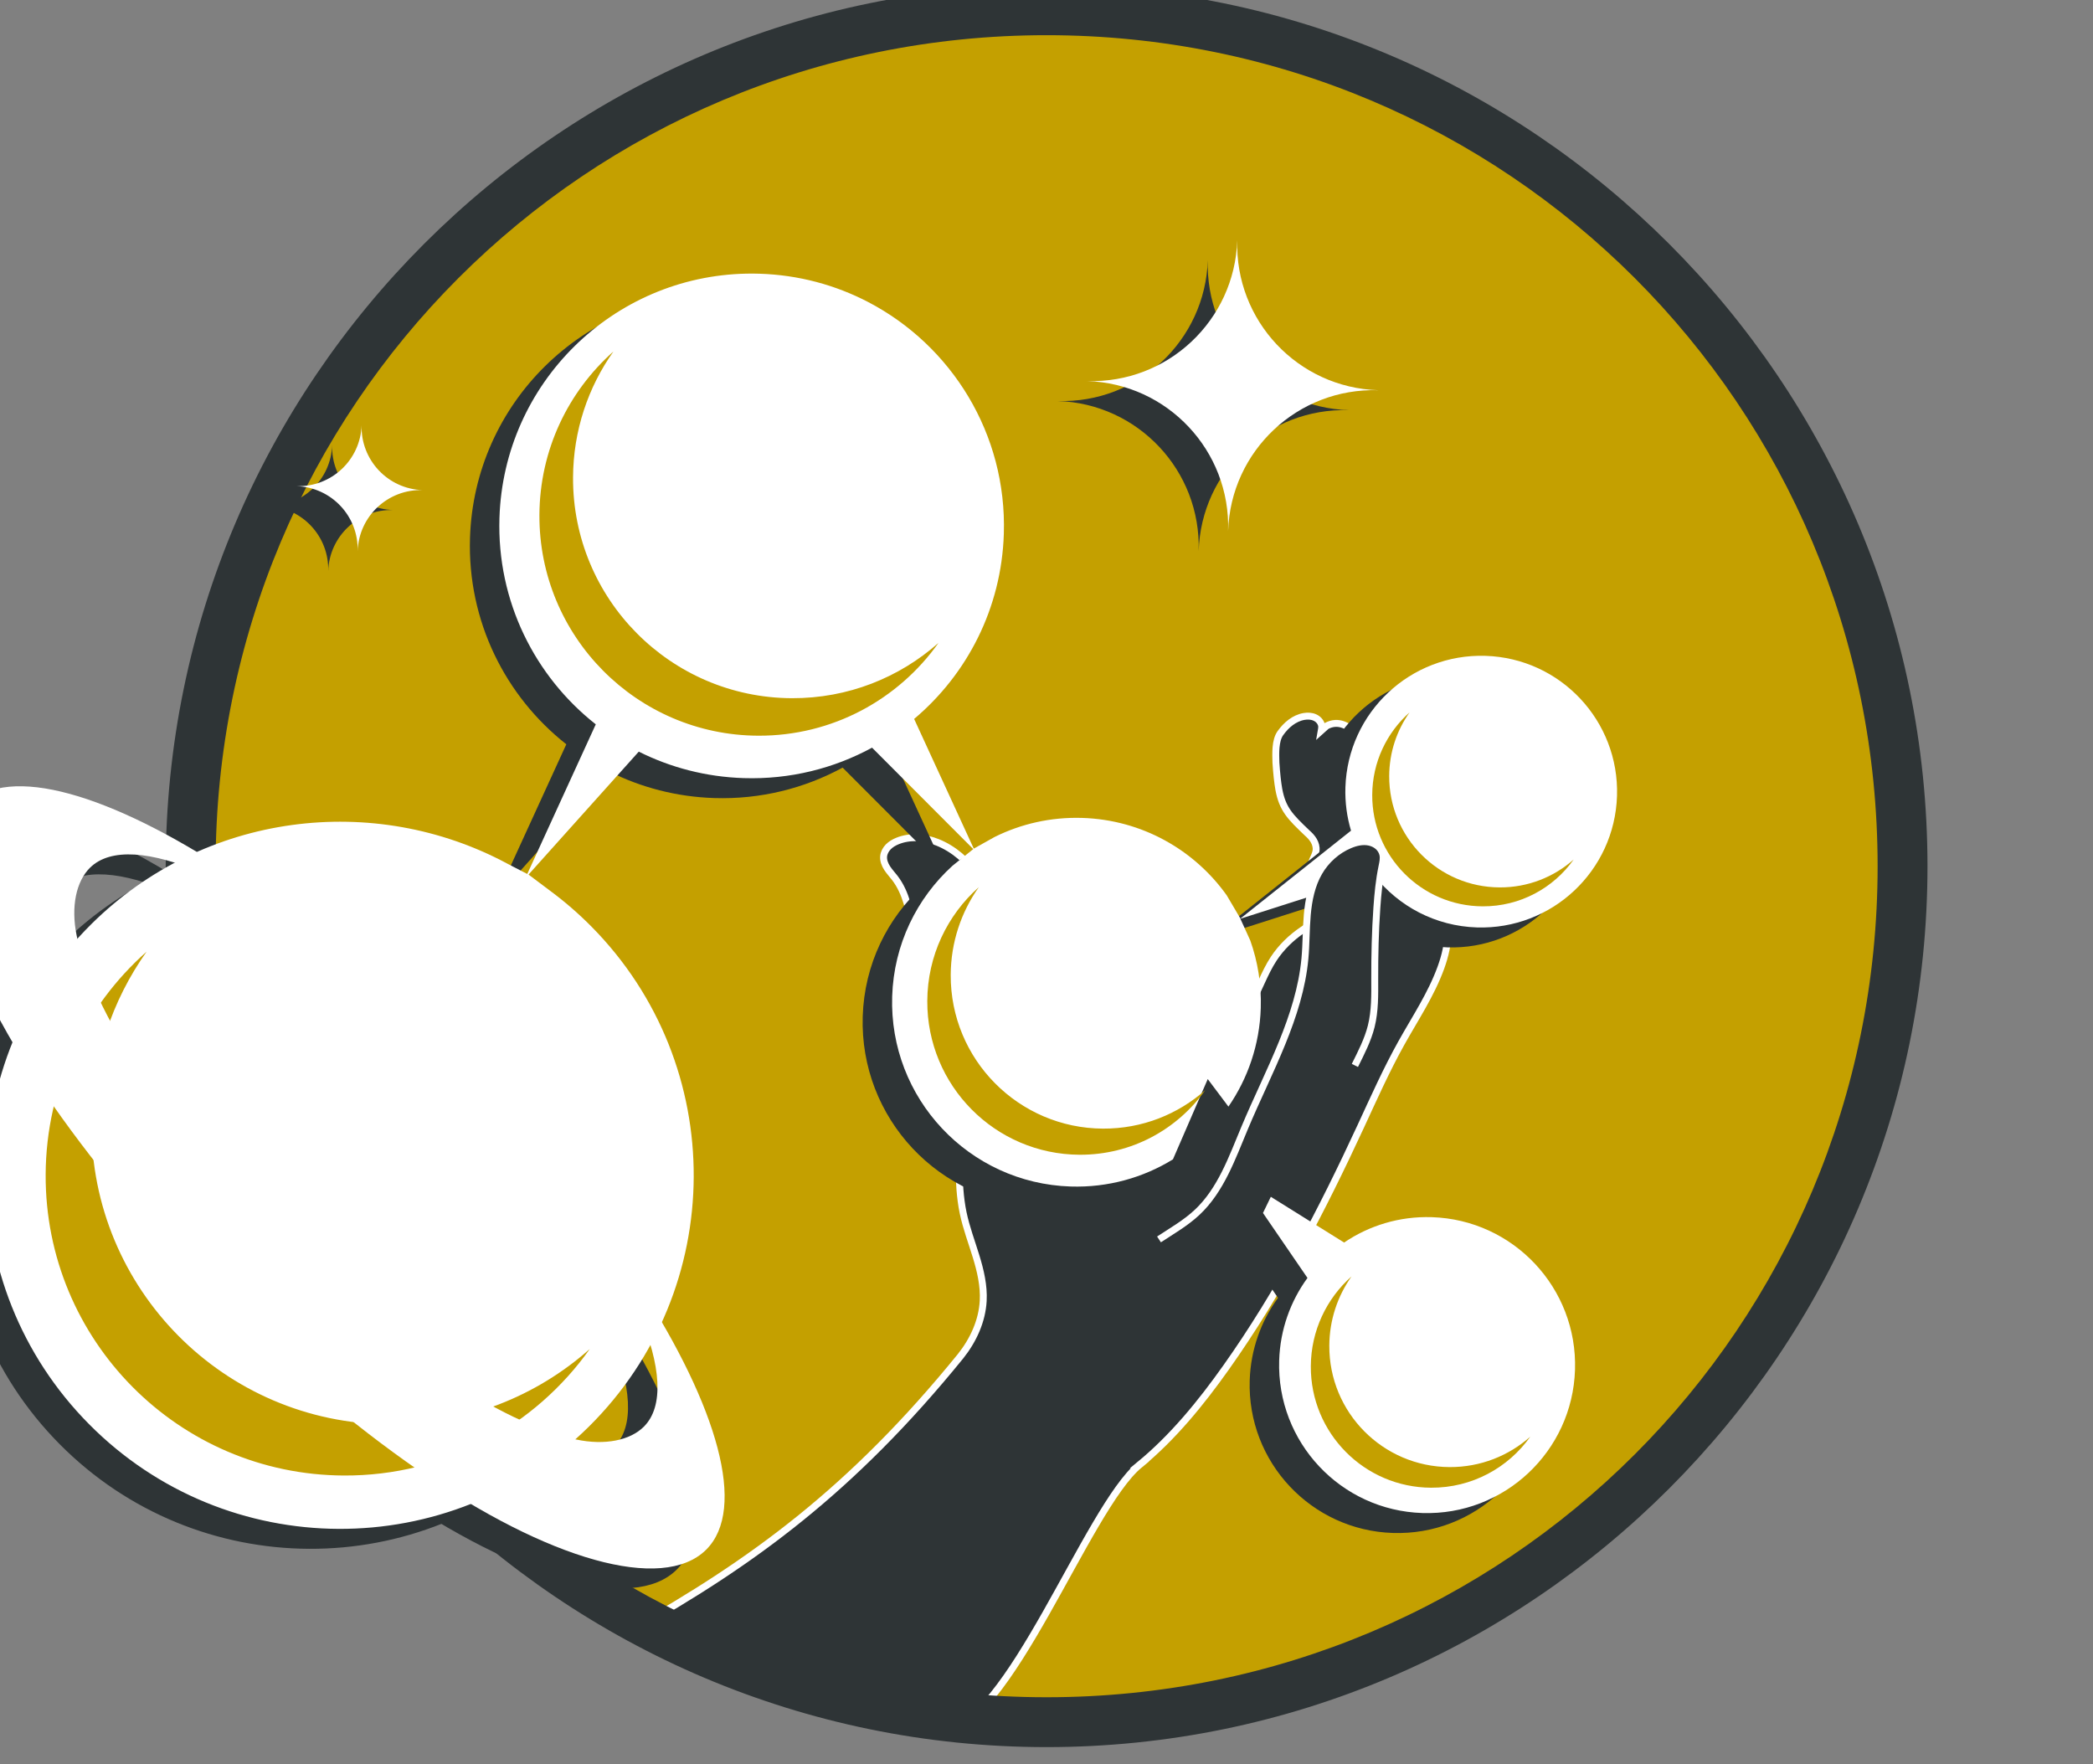
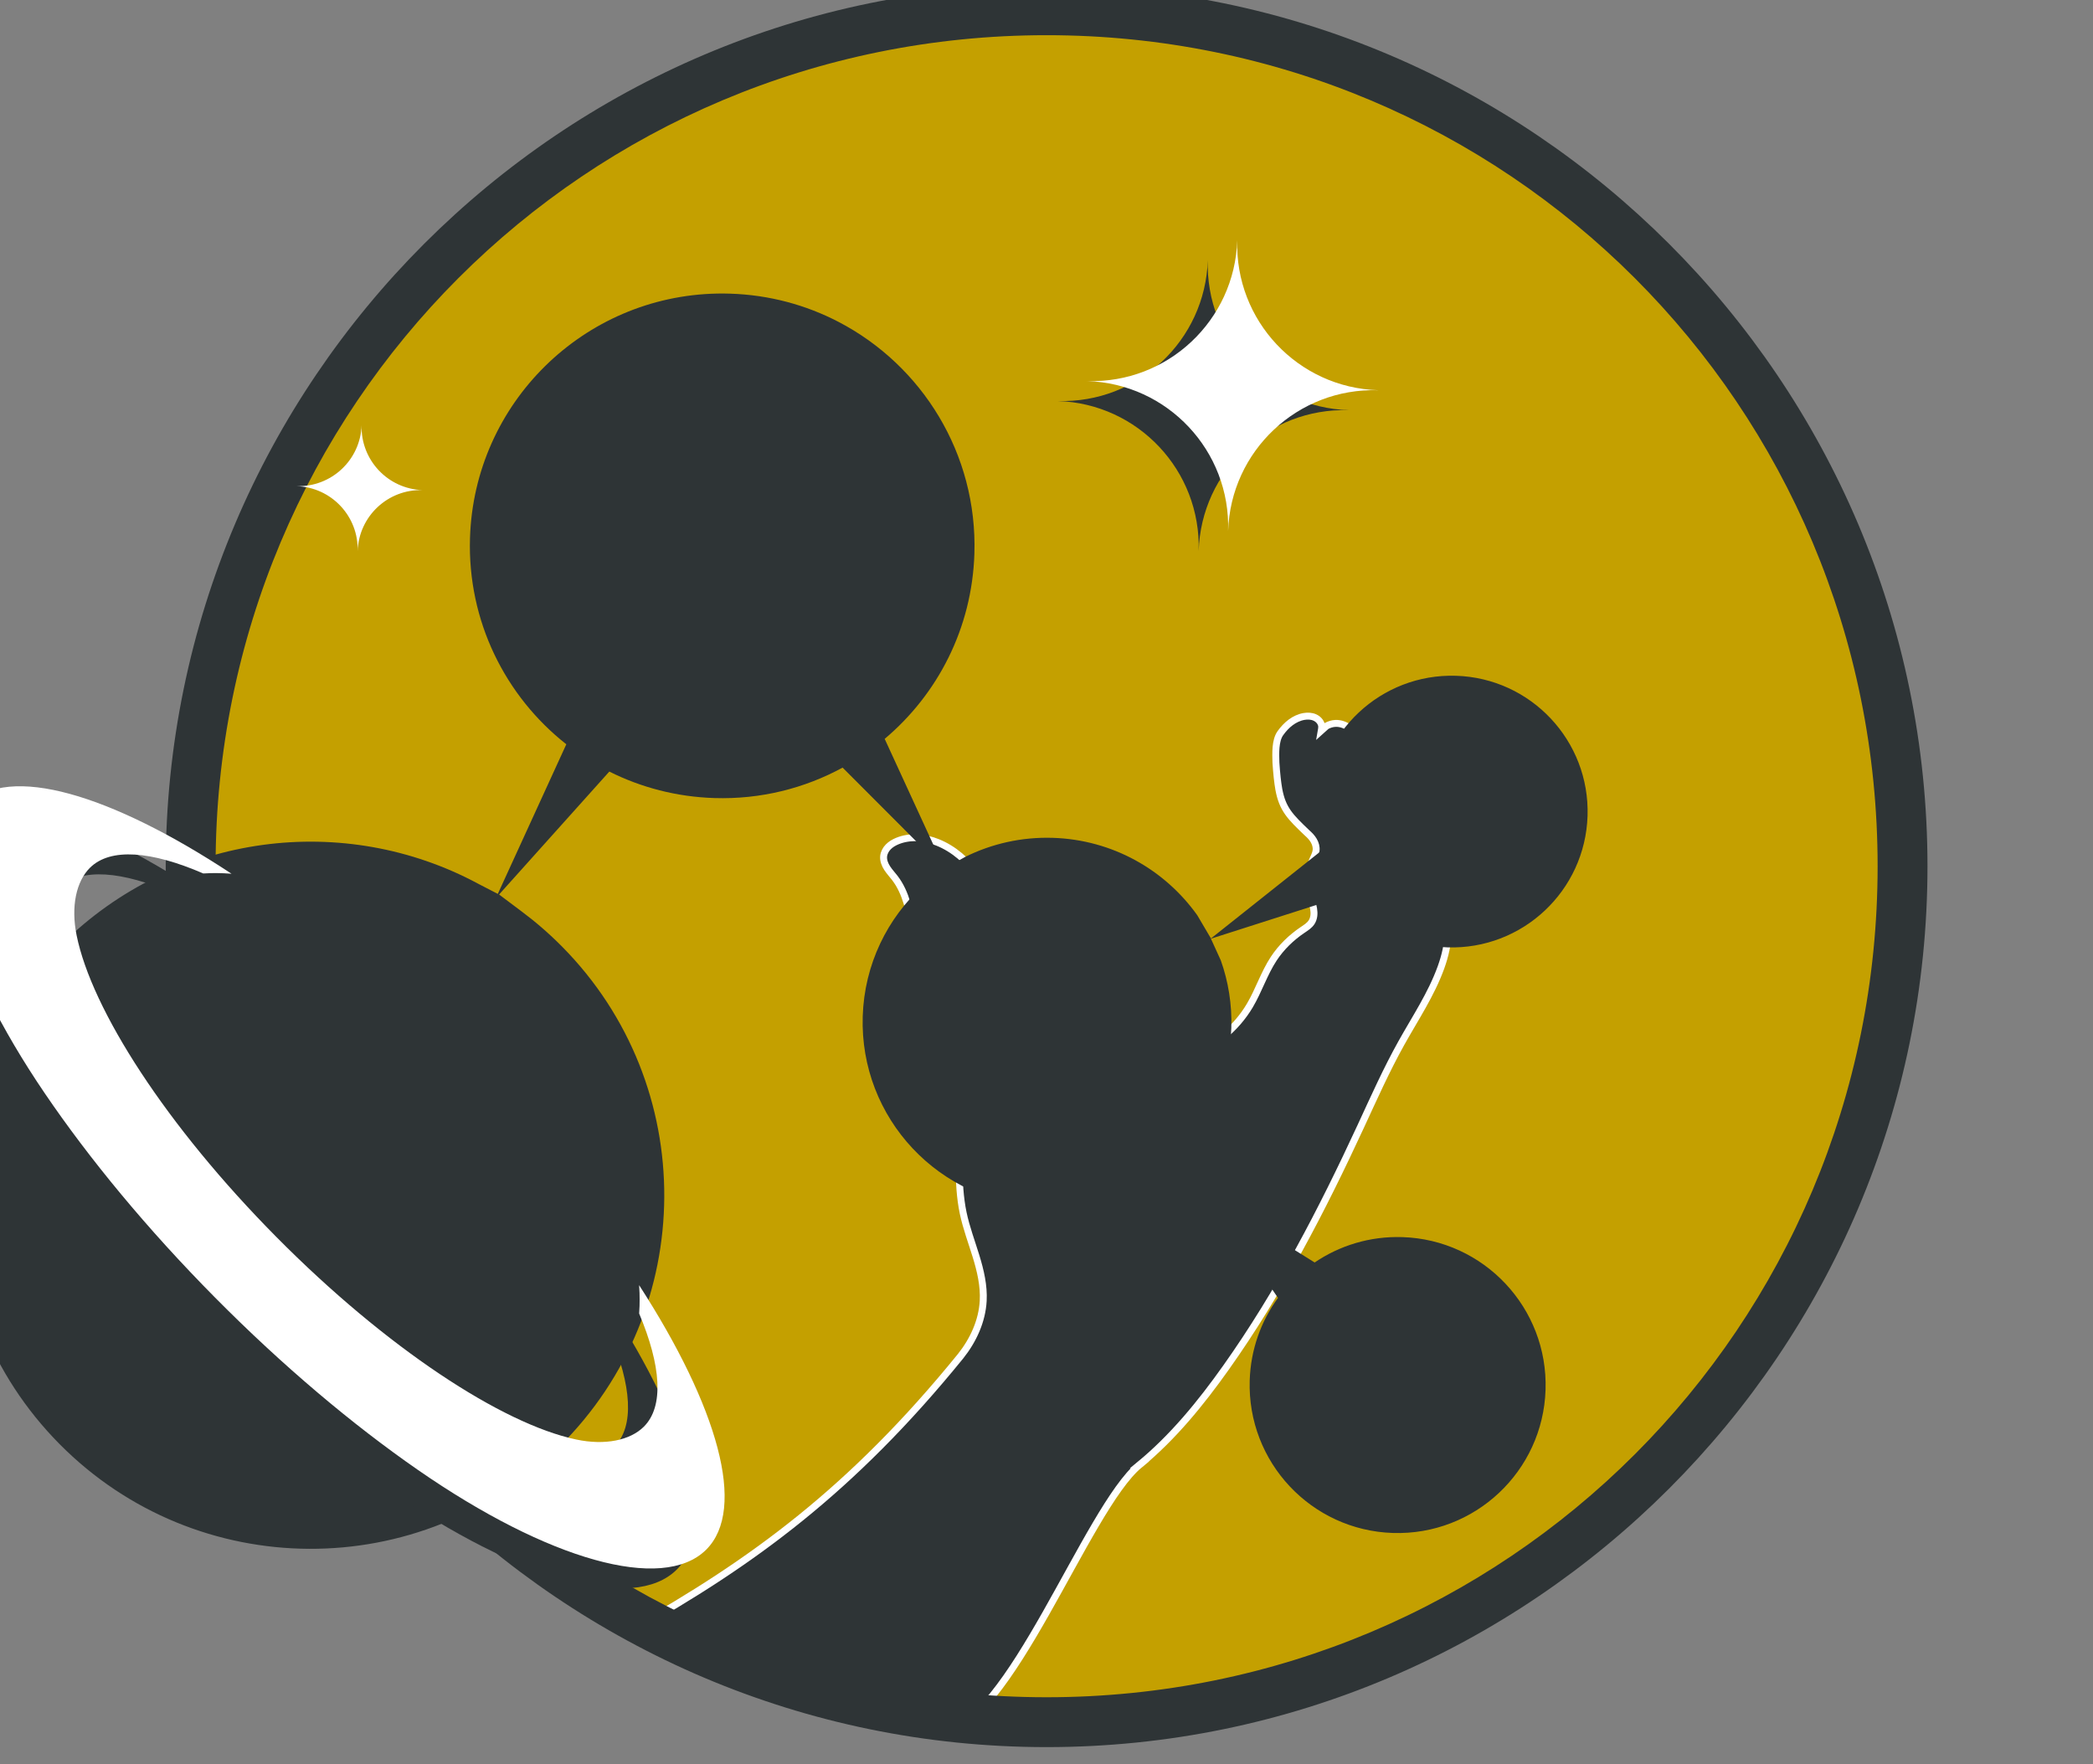
<svg xmlns="http://www.w3.org/2000/svg" xmlns:ns1="http://www.inkscape.org/namespaces/inkscape" xmlns:ns2="http://sodipodi.sourceforge.net/DTD/sodipodi-0.dtd" width="382" height="321.968" viewBox="0 0 382 321.968" id="svg8887" version="1.1" ns1:version="0.91 r13725" ns2:docname="logo_hor_square.svg">
  <rect x="0" y="0" width="382" height="321.968" fill="#808080" stroke="none" />
  <defs id="defs8889" />
  <ns2:namedview id="base" pagecolor="#ffffff" bordercolor="#666666" borderopacity="1.0" ns1:pageopacity="0.0" ns1:pageshadow="2" ns1:zoom="1.01" ns1:cx="167.55143" ns1:cy="156.69812" ns1:document-units="px" ns1:current-layer="layer1" showgrid="false" fit-margin-top="0" fit-margin-left="0" fit-margin-right="0" fit-margin-bottom="0" ns1:window-width="1056" ns1:window-height="598" ns1:window-x="220" ns1:window-y="65" ns1:window-maximized="0" units="px" />
  <g ns1:label="Layer 1" ns1:groupmode="layer" id="layer1" transform="translate(991.71,-394.236)">
    <g id="g4553" transform="matrix(3.543,0,0,3.543,470.97,-653.795)">
      <g id="g2687-2" transform="matrix(0.275,0,0,0.275,-413.074,-299.15)">
        <g id="g6228-7">
          <g id="g8816">
            <circle style="opacity:1;fill:#c4a000;fill-opacity:1;stroke:none;stroke-width:11.935;stroke-linecap:butt;stroke-linejoin:miter;stroke-miterlimit:4;stroke-dasharray:none;stroke-dashoffset:0;stroke-opacity:1;marker:none;marker-start:none;marker-mid:none;marker-end:none;paint-order:normal" id="path1775-3-3-2" cx="193.999" cy="2324.558" r="160.855" />
            <path ns2:nodetypes="cssssscsccccccccccccccccscccccccsssssssccscccccsssccsccscc" ns1:connector-curvature="0" id="path5219-1-6-6-5-2" d="m 214.318,2437.858 c 6.29,-5.184 11.49,-11.566 16.206,-18.214 10.003,-14.101 17.992,-29.528 25.253,-45.218 2.431,-5.253 4.788,-10.549 7.609,-15.604 2.59,-4.641 5.583,-9.105 7.392,-14.103 0.797,-2.201 1.359,-4.521 1.294,-6.861 -0.07,-2.519 -0.863,-4.966 -1.878,-7.272 -1.016,-2.306 -2.257,-4.506 -3.297,-6.801 -2.023,-4.469 -3.304,-9.346 -6.205,-13.303 -0.93,-1.269 -2.018,-2.428 -2.826,-3.777 -0.94,-1.569 -1.479,-3.355 -2.45,-4.905 -0.486,-0.775 -1.084,-1.492 -1.833,-2.017 -0.749,-0.525 -1.657,-0.85 -2.571,-0.806 -0.582,0.028 -1.153,0.203 -1.663,0.484 l -0.975,0.875 c 0,0 0.116,-0.647 0.054,-0.965 -0.065,-0.333 -0.228,-0.648 -0.452,-0.905 -0.225,-0.258 -0.509,-0.459 -0.82,-0.599 -0.622,-0.28 -1.335,-0.309 -2.007,-0.194 -0.913,0.155 -1.773,0.564 -2.516,1.118 -0.742,0.555 -1.375,1.245 -1.915,2 -1.007,1.392 -0.892,3.827 -0.843,5.544 0.139,2.08 0.313,3.703 0.545,5.012 0.69,3.71 2.136,5.131 5.28,8.133 0.485,0.424 0.939,0.894 1.263,1.451 0.324,0.557 0.51,1.209 0.432,1.848 -0.075,0.617 -0.384,1.178 -0.634,1.747 -0.913,2.079 -1.065,4.47 -0.5,6.669 0.215,0.838 0.53,1.652 0.672,2.506 0.07,0.425 0.097,0.863 0.046,1.292 -0.054,0.429 -0.187,0.853 -0.421,1.216 -0.405,0.628 -1.066,1.034 -1.685,1.452 -2.125,1.43 -4.001,3.249 -5.41,5.387 -1.807,2.747 -2.807,5.948 -4.481,8.777 -2.551,4.311 -6.645,7.633 -11.286,9.517 -4.641,1.885 -9.8,2.366 -14.761,1.67 -5.297,-0.743 -10.585,-2.951 -13.996,-7.071 -2.23,-2.694 -3.535,-6.035 -4.455,-9.41 -0.919,-3.374 -1.488,-6.837 -2.451,-10.199 -0.902,-3.151 -2.162,-6.23 -4.054,-8.907 -1.891,-2.676 -4.447,-4.941 -7.489,-6.16 -1.198,-0.48 -2.468,-0.797 -3.757,-0.863 -1.289,-0.065 -2.599,0.124 -3.791,0.619 -0.618,0.259 -1.212,0.601 -1.681,1.081 -0.469,0.479 -0.81,1.103 -0.873,1.77 -0.073,0.778 0.232,1.549 0.656,2.206 0.424,0.657 0.964,1.229 1.441,1.849 2.147,2.802 2.817,6.43 3.399,9.911 1.052,6.295 2.022,12.62 3.733,18.769 1.519,5.46 3.624,10.793 4.378,16.41 0.786,5.854 0.08,11.87 1.289,17.651 0.579,2.77 1.587,5.429 2.418,8.135 0.831,2.706 1.49,5.513 1.339,8.339 -0.203,3.788 -1.873,7.401 -4.238,10.367 -20.388,25.1 -39.067,38.651 -61.592,51.319 10.842,6.854 45.029,20.002 57.831,19.198 12.803,-0.803 27.38,-42.008 37.281,-50.164 z" style="opacity:1;fill:#2e3436;fill-opacity:1;stroke:#ffffff;stroke-width:1.295px;stroke-linecap:butt;stroke-linejoin:miter;stroke-miterlimit:4;stroke-dasharray:none;stroke-dashoffset:0;stroke-opacity:1" ns1:transform-center-x="38.165748" ns1:transform-center-y="52.144801" />
            <path ns2:nodetypes="ssssssssss" ns1:connector-curvature="0" style="color:#000000;font-style:normal;font-variant:normal;font-weight:normal;font-stretch:normal;font-size:medium;line-height:normal;font-family:'Bitstream Vera Sans';-inkscape-font-specification:'Bitstream Vera Sans';text-indent:0;text-align:start;text-decoration:none;text-decoration-line:none;letter-spacing:normal;word-spacing:normal;text-transform:none;direction:ltr;writing-mode:lr-tb;text-anchor:start;display:inline;overflow:visible;visibility:visible;opacity:1;fill:#2e3436;fill-opacity:1;stroke:none;stroke-width:0.426;stroke-linecap:butt;stroke-linejoin:miter;stroke-miterlimit:4;stroke-dasharray:none;stroke-dashoffset:0;stroke-opacity:1;marker:none;marker-start:none;marker-mid:none;marker-end:none;paint-order:normal;enable-background:accumulate" d="m 196.913,2160.718 c -90.909,0 -165.007,74.101 -165.007,165.011 0,90.91 74.098,165.007 165.007,165.007 90.91,0 165.011,-74.097 165.011,-165.007 0,-90.91 -74.101,-165.011 -165.011,-165.011 z m -2.6e-4,9.341 c 86.246,0 155.671,69.425 155.671,155.671 0,86.245 -69.425,155.666 -155.671,155.666 -86.244,0 -155.665,-69.421 -155.665,-155.666 0,-86.246 69.422,-155.671 155.665,-155.671 z" id="path1760-7-3-6" />
            <g style="fill:#000000;fill-opacity:1;stroke:none;stroke-width:7.107;stroke-linecap:butt;stroke-linejoin:miter;stroke-miterlimit:4;stroke-dasharray:none;stroke-dashoffset:0;stroke-opacity:1;marker:none;marker-start:none;marker-mid:none;marker-end:none;paint-order:normal" id="g1778-1" transform="matrix(-0.159,-0.005,-0.005,0.159,-6671.824,1126.068)">
              <path ns1:connector-curvature="0" id="path1768-0" style="color:#000000;font-style:normal;font-variant:normal;font-weight:normal;font-stretch:normal;font-size:medium;line-height:normal;font-family:Sans;-inkscape-font-specification:Sans;text-indent:0;text-align:start;text-decoration:none;text-decoration-line:none;letter-spacing:normal;word-spacing:normal;text-transform:none;direction:ltr;writing-mode:lr-tb;baseline-shift:baseline;text-anchor:start;display:inline;overflow:visible;visibility:visible;fill:#2e3436;fill-opacity:1;stroke:none;stroke-width:1.179;stroke-linecap:butt;stroke-linejoin:miter;stroke-miterlimit:4;stroke-dasharray:none;stroke-dashoffset:0;stroke-opacity:1;marker:none;marker-start:none;marker-mid:none;marker-end:none;paint-order:normal;enable-background:accumulate" d="m 400.422,1222.147 c -26.069,0.553 -47.404,21.465 -48.18,47.822 -0.479,16.277 6.992,30.945 18.896,40.273 l -13.32,29.254 -3.879,-1.998 c -26.064,-13.935 -59.194,-9.964 -81.24,11.963 -27.042,26.896 -27.161,70.624 -0.266,97.668 26.896,27.044 70.619,27.168 97.66,0.272 27.042,-26.896 27.163,-70.624 0.268,-97.668 -2.528,-2.542 -5.209,-4.848 -8.006,-6.914 l -4.289,-3.207 21.482,-24.057 c 6.194,3.087 13.136,4.914 20.508,5.131 9.068,0.267 17.635,-1.938 25.059,-5.998 l 19.814,19.766 -4.045,3.256 c -6.96,6.346 -11.441,15.398 -11.74,25.557 -0.585,19.883 15.062,36.471 34.945,37.057 8.332,0.245 16.084,-2.361 22.324,-6.934 l 2.146,0.504 0.467,-1.024 7.533,-17.477 1.93,2.562 c 1.591,-3.888 2.525,-8.122 2.656,-12.57 0.136,-4.627 -0.606,-9.076 -2.076,-13.186 l -1.943,-4.244 26.197,-8.438 c 4.696,5.916 11.871,9.797 20.012,10.037 14.651,0.431 26.875,-11.096 27.307,-25.746 0.431,-14.65 -11.096,-26.875 -25.746,-27.307 -14.65,-0.431 -26.877,11.094 -27.309,25.744 -0.087,2.941 0.309,5.785 1.115,8.455 l -21.57,17.211 -2.682,-4.531 c -6.322,-8.833 -16.549,-14.716 -28.244,-15.061 -6.146,-0.181 -11.975,1.193 -17.117,3.76 l -4.066,2.285 -11.701,-25.307 c 10.313,-8.723 17.019,-21.625 17.447,-36.19 0.576,-19.556 -10.321,-36.783 -26.598,-45.225 -6.369,-3.303 -13.563,-5.261 -21.215,-5.486 -0.85,-0.025 -1.694,-0.03 -2.535,-0.012 z m 105.738,181.955 -2.227,4.619 6.441,9.365 c -3.3,4.541 -5.316,10.092 -5.494,16.127 -0.47,15.959 12.086,29.276 28.045,29.746 15.958,0.47 29.276,-12.086 29.746,-28.045 0.47,-15.959 -12.086,-29.28 -28.045,-29.75 -6.332,-0.186 -12.246,1.678 -17.109,4.992 z" transform="matrix(-6.026,-0.177,-0.177,6.026,-40355.788,-1775.137)" />
-               <path ns2:nodetypes="cssssscsccssssscccc" ns1:connector-curvature="0" id="path1772-1" d="m -42895.965,6713.15 c -96.932,140.198 -135.531,259.445 -88.619,308.927 49.562,52.278 186.11,17.77 342.191,-83.331 78.225,-50.67 162.348,-116.882 245.025,-195.252 82.663,-78.359 153.312,-158.833 208.079,-234.223 109.304,-150.46 151.031,-284.968 101.466,-337.25 -46.908,-49.479 -168.043,-17.297 -313.196,71.991 3.028,-0.105 6.068,-0.26 9.063,-0.275 5.167,-0.026 10.288,0.077 15.344,0.32 2.99,0.143 5.913,0.44 8.861,0.677 61.895,-24.479 110.189,-27.183 133.572,-2.518 15.566,16.418 21.209,46.09 13.222,79.998 -20.49,86.991 -112.626,220.958 -246.244,347.618 -133.651,126.69 -272.356,211.506 -360.318,227.293 -34.26,6.15 -63.573,-1.055 -79.129,-17.462 -23.377,-24.657 -18.112,-72.713 9.608,-133.175 -0.08,-2.966 -0.212,-5.92 -0.194,-8.924 0.03,-5.062 0.198,-10.181 0.5,-15.338 0.177,-3.003 0.501,-6.045 0.769,-9.076 z" style="color:#000000;display:inline;overflow:visible;visibility:visible;opacity:1;fill:#2e3436;fill-opacity:1;fill-rule:evenodd;stroke:none;stroke-width:7.107;stroke-linecap:butt;stroke-linejoin:miter;stroke-miterlimit:4;stroke-dasharray:none;stroke-dashoffset:0;stroke-opacity:1;marker:none;marker-start:none;marker-mid:none;marker-end:none;paint-order:normal;enable-background:accumulate" />
-               <path style="color:#000000;display:inline;overflow:visible;visibility:visible;fill:#2e3436;fill-opacity:1;fill-rule:evenodd;stroke:none;stroke-width:7.107;stroke-linecap:butt;stroke-linejoin:miter;stroke-miterlimit:4;stroke-dasharray:none;stroke-dashoffset:0;stroke-opacity:1;marker:none;marker-start:none;marker-mid:none;marker-end:none;paint-order:normal;enable-background:accumulate" d="m -42537.502,5711.145 c 0,41.022 -33.256,74.27 -74.279,74.27 0,0 0,0.01 0,0.01 41.019,0 74.274,33.252 74.279,74.27 0,-41.019 33.259,-74.27 74.279,-74.27 0,0 0,-0.01 0,-0.01 -41.023,0 -74.279,-33.248 -74.279,-74.27 z" id="path1774-5" ns1:connector-curvature="0" />
+               <path ns2:nodetypes="cssssscsccssssscccc" ns1:connector-curvature="0" id="path1772-1" d="m -42895.965,6713.15 c -96.932,140.198 -135.531,259.445 -88.619,308.927 49.562,52.278 186.11,17.77 342.191,-83.331 78.225,-50.67 162.348,-116.882 245.025,-195.252 82.663,-78.359 153.312,-158.833 208.079,-234.223 109.304,-150.46 151.031,-284.968 101.466,-337.25 -46.908,-49.479 -168.043,-17.297 -313.196,71.991 3.028,-0.105 6.068,-0.26 9.063,-0.275 5.167,-0.026 10.288,0.077 15.344,0.32 2.99,0.143 5.913,0.44 8.861,0.677 61.895,-24.479 110.189,-27.183 133.572,-2.518 15.566,16.418 21.209,46.09 13.222,79.998 -20.49,86.991 -112.626,220.958 -246.244,347.618 -133.651,126.69 -272.356,211.506 -360.318,227.293 -34.26,6.15 -63.573,-1.055 -79.129,-17.462 -23.377,-24.657 -18.112,-72.713 9.608,-133.175 -0.08,-2.966 -0.212,-5.92 -0.194,-8.924 0.03,-5.062 0.198,-10.181 0.5,-15.338 0.177,-3.003 0.501,-6.045 0.769,-9.076 " style="color:#000000;display:inline;overflow:visible;visibility:visible;opacity:1;fill:#2e3436;fill-opacity:1;fill-rule:evenodd;stroke:none;stroke-width:7.107;stroke-linecap:butt;stroke-linejoin:miter;stroke-miterlimit:4;stroke-dasharray:none;stroke-dashoffset:0;stroke-opacity:1;marker:none;marker-start:none;marker-mid:none;marker-end:none;paint-order:normal;enable-background:accumulate" />
              <path ns1:connector-curvature="0" id="path1776-9" d="m -43561.265,5461.088 c 0,94.672 -76.749,171.402 -171.422,171.402 l 0,0.023 c 94.664,0 171.41,76.739 171.422,171.402 0,-94.663 76.755,-171.402 171.422,-171.402 l 0,-0.023 c -94.674,0 -171.422,-76.731 -171.422,-171.402 z" style="color:#000000;display:inline;overflow:visible;visibility:visible;fill:#2e3436;fill-opacity:1;fill-rule:evenodd;stroke:none;stroke-width:7.107;stroke-linecap:butt;stroke-linejoin:miter;stroke-miterlimit:4;stroke-dasharray:none;stroke-dashoffset:0;stroke-opacity:1;marker:none;marker-start:none;marker-mid:none;marker-end:none;paint-order:normal;enable-background:accumulate" ns2:nodetypes="ccccccc" />
            </g>
            <g transform="matrix(-0.159,-0.005,-0.005,0.159,-6666.306,1122.333)" id="g11301-8-1-4-2-3-2-6-4" style="fill:#000000;fill-opacity:1;stroke:none;stroke-width:7.107;stroke-linecap:butt;stroke-linejoin:miter;stroke-miterlimit:4;stroke-dasharray:none;stroke-dashoffset:0;stroke-opacity:1;marker:none;marker-start:none;marker-mid:none;marker-end:none;paint-order:normal">
-               <path ns1:connector-curvature="0" id="path4913-5-5-9-2-9" style="color:#000000;font-style:normal;font-variant:normal;font-weight:normal;font-stretch:normal;font-size:medium;line-height:normal;font-family:Sans;-inkscape-font-specification:Sans;text-indent:0;text-align:start;text-decoration:none;text-decoration-line:none;letter-spacing:normal;word-spacing:normal;text-transform:none;direction:ltr;writing-mode:lr-tb;baseline-shift:baseline;text-anchor:start;display:inline;overflow:visible;visibility:visible;fill:#ffffff;fill-opacity:1;stroke:none;stroke-width:1.179;stroke-linecap:butt;stroke-linejoin:miter;stroke-miterlimit:4;stroke-dasharray:none;stroke-dashoffset:0;stroke-opacity:1;marker:none;marker-start:none;marker-mid:none;marker-end:none;paint-order:normal;enable-background:accumulate" d="m 406.162,1218.262 c -26.069,0.553 -47.404,21.463 -48.18,47.82 -0.479,16.277 6.994,30.945 18.898,40.273 l -13.32,29.256 -3.879,-2 c -26.064,-13.935 -59.196,-9.964 -81.242,11.963 -27.042,26.896 -27.161,70.624 -0.266,97.668 26.896,27.044 70.621,27.168 97.662,0.272 27.042,-26.896 27.161,-70.624 0.266,-97.668 -2.528,-2.542 -5.207,-4.848 -8.004,-6.914 l -4.289,-3.207 21.482,-24.055 c 6.194,3.087 13.136,4.912 20.508,5.129 9.068,0.267 17.633,-1.938 25.057,-5.998 l 19.814,19.766 -4.043,3.256 c -6.96,6.346 -11.441,15.398 -11.74,25.557 -0.585,19.883 15.06,36.471 34.943,37.057 7.311,0.215 14.175,-1.764 19.963,-5.342 l 6.768,-15.701 4.051,5.375 c 3.771,-5.501 6.067,-12.107 6.277,-19.27 0.136,-4.626 -0.606,-9.075 -2.076,-13.185 l -1.943,-4.244 26.197,-8.438 c 4.696,5.916 11.869,9.797 20.01,10.037 14.651,0.431 26.877,-11.096 27.309,-25.746 0.431,-14.65 -11.096,-26.875 -25.746,-27.307 -14.65,-0.431 -26.877,11.096 -27.309,25.746 -0.087,2.941 0.309,5.783 1.115,8.453 l -21.57,17.211 -2.682,-4.529 c -6.322,-8.833 -16.549,-14.716 -28.244,-15.061 -6.146,-0.181 -11.977,1.191 -17.119,3.758 l -4.064,2.285 -11.701,-25.307 c 10.313,-8.723 17.017,-21.625 17.445,-36.19 0.576,-19.556 -10.319,-36.783 -26.596,-45.225 -6.369,-3.303 -13.563,-5.261 -21.215,-5.486 -0.85,-0.025 -1.696,-0.028 -2.537,-0.01 z m 102.764,180.103 -1.525,3.164 8.717,12.67 c -3.3,4.541 -5.316,10.092 -5.494,16.127 -0.47,15.959 12.086,29.276 28.045,29.746 15.958,0.47 29.274,-12.086 29.744,-28.045 0.47,-15.959 -12.084,-29.28 -28.043,-29.75 -6.332,-0.186 -12.246,1.678 -17.109,4.992 z" transform="matrix(-6.026,-0.177,-0.177,6.026,-40321.877,-1750.697)" />
-               <path ns1:connector-curvature="0" d="m 3406.568,837.965 c 17.612,44.733 16.837,96.491 -6.447,142.828 -43.419,86.403 -148.661,121.249 -235.059,77.826 -52.979,-26.627 -86.556,-76.499 -94.606,-131.019 15.23,38.677 44.196,72.107 84.258,92.242 86.397,43.422 191.634,8.588 235.053,-77.814 16.795,-33.423 21.88,-69.67 16.801,-104.062 z M 2692.799,688.074 c 7.103,18.043 6.791,38.918 -2.602,57.607 -17.512,34.851 -59.961,48.907 -94.809,31.393 -21.369,-10.74 -34.913,-30.857 -38.16,-52.848 6.143,15.601 17.826,29.086 33.984,37.207 34.849,17.515 77.296,3.464 94.809,-31.387 6.774,-13.481 8.825,-28.101 6.777,-41.973 z m 297.246,-104.131 c 8.997,22.852 8.602,49.293 -3.293,72.965 -22.181,44.14 -75.945,61.941 -120.082,39.758 -27.065,-13.603 -44.22,-39.081 -48.332,-66.934 7.78,19.759 22.579,36.837 43.045,47.123 44.137,22.183 97.899,4.388 120.08,-39.752 8.58,-17.074 11.176,-35.591 8.582,-53.16 z m 332.215,-182.307 c 12.918,32.81 12.35,70.771 -4.729,104.758 -31.846,63.373 -109.037,88.931 -172.406,57.082 -38.859,-19.53 -63.486,-56.109 -69.391,-96.098 11.171,28.368 32.417,52.888 61.801,67.656 63.369,31.849 140.556,6.299 172.402,-57.074 12.319,-24.514 16.047,-51.099 12.322,-76.324 z m -510.361,-22.811 c 6.521,16.564 6.236,35.731 -2.387,52.889 -16.077,31.994 -55.047,44.895 -87.039,28.816 -19.617,-9.86 -32.05,-28.325 -35.031,-48.514 5.639,14.322 16.365,26.701 31.199,34.156 31.992,16.079 70.96,3.18 87.037,-28.814 6.219,-12.376 8.101,-25.799 6.221,-38.533 z" style="color:#000000;font-style:normal;font-variant:normal;font-weight:normal;font-stretch:normal;font-size:medium;line-height:normal;font-family:Sans;-inkscape-font-specification:Sans;text-indent:0;text-align:start;text-decoration:none;text-decoration-line:none;letter-spacing:normal;word-spacing:normal;text-transform:none;direction:ltr;writing-mode:lr-tb;baseline-shift:baseline;text-anchor:start;display:inline;overflow:visible;visibility:visible;opacity:1;fill:#c4a000;fill-opacity:1;stroke:none;stroke-width:37.16;stroke-linecap:butt;stroke-linejoin:miter;stroke-miterlimit:4;stroke-dasharray:none;stroke-dashoffset:0;stroke-opacity:1;marker:none;marker-start:none;marker-mid:none;marker-end:none;paint-order:normal;enable-background:accumulate" transform="matrix(1.824,-0.856,0.856,1.824,-49234.755,7726.499)" id="path11303-2-2-1-7-6-1-91-0" />
              <path style="color:#000000;display:inline;overflow:visible;visibility:visible;opacity:1;fill:#ffffff;fill-opacity:1;fill-rule:evenodd;stroke:none;stroke-width:7.107;stroke-linecap:butt;stroke-linejoin:miter;stroke-miterlimit:4;stroke-dasharray:none;stroke-dashoffset:0;stroke-opacity:1;marker:none;marker-start:none;marker-mid:none;marker-end:none;paint-order:normal;enable-background:accumulate" d="m -42895.965,6713.15 c -96.932,140.198 -135.531,259.445 -88.619,308.927 49.562,52.278 186.11,17.77 342.191,-83.331 78.225,-50.67 162.348,-116.882 245.025,-195.252 82.663,-78.359 153.312,-158.833 208.079,-234.223 109.304,-150.46 151.031,-284.968 101.466,-337.25 -46.908,-49.479 -168.043,-17.297 -313.196,71.991 3.028,-0.105 6.068,-0.26 9.063,-0.275 5.167,-0.026 10.288,0.077 15.344,0.32 2.99,0.143 5.913,0.44 8.861,0.677 61.895,-24.479 110.189,-27.183 133.572,-2.518 15.566,16.418 21.209,46.09 13.222,79.998 -20.49,86.991 -112.626,220.958 -246.244,347.618 -133.651,126.69 -272.356,211.506 -360.318,227.293 -34.26,6.15 -63.573,-1.055 -79.129,-17.462 -23.377,-24.657 -18.112,-72.713 9.608,-133.175 -0.08,-2.966 -0.212,-5.92 -0.194,-8.924 0.03,-5.062 0.198,-10.181 0.5,-15.338 0.177,-3.003 0.501,-6.045 0.769,-9.076 z" id="path11307-7-0-0-4-2-2-27-9" ns1:connector-curvature="0" ns2:nodetypes="cssssscsccssssscccc" />
              <path ns1:connector-curvature="0" id="path11317-7-6-4-9-9-7-09-1" d="m -42537.502,5711.145 c 0,41.022 -33.256,74.27 -74.279,74.27 0,0 0,0.01 0,0.01 41.019,0 74.274,33.252 74.279,74.27 0,-41.019 33.259,-74.27 74.279,-74.27 0,0 0,-0.01 0,-0.01 -41.023,0 -74.279,-33.248 -74.279,-74.27 z" style="color:#000000;display:inline;overflow:visible;visibility:visible;fill:#ffffff;fill-opacity:1;fill-rule:evenodd;stroke:none;stroke-width:7.107;stroke-linecap:butt;stroke-linejoin:miter;stroke-miterlimit:4;stroke-dasharray:none;stroke-dashoffset:0;stroke-opacity:1;marker:none;marker-start:none;marker-mid:none;marker-end:none;paint-order:normal;enable-background:accumulate" />
              <path ns2:nodetypes="ccccccc" style="color:#000000;display:inline;overflow:visible;visibility:visible;fill:#ffffff;fill-opacity:1;fill-rule:evenodd;stroke:none;stroke-width:7.107;stroke-linecap:butt;stroke-linejoin:miter;stroke-miterlimit:4;stroke-dasharray:none;stroke-dashoffset:0;stroke-opacity:1;marker:none;marker-start:none;marker-mid:none;marker-end:none;paint-order:normal;enable-background:accumulate" d="m -43561.265,5461.088 c 0,94.672 -76.749,171.402 -171.422,171.402 l 0,0.023 c 94.664,0 171.41,76.739 171.422,171.402 0,-94.663 76.755,-171.402 171.422,-171.402 l 0,-0.023 c -94.674,0 -171.422,-76.731 -171.422,-171.402 z" id="path11319-7-2-8-9-1-0-3-7" ns1:connector-curvature="0" />
            </g>
-             <path ns2:nodetypes="cssssssssccssssc" ns1:connector-curvature="0" style="opacity:1;fill:#2e3436;fill-opacity:1;stroke:#ffffff;stroke-width:1.295px;stroke-linecap:butt;stroke-linejoin:miter;stroke-miterlimit:4;stroke-dasharray:none;stroke-dashoffset:0;stroke-opacity:1" d="m 217.968,2395.634 c 2.453,-1.613 5.03,-3.084 7.168,-5.096 4.419,-4.157 6.511,-10.135 8.853,-15.731 2.249,-5.374 4.858,-10.593 7.051,-15.991 2.059,-5.065 3.759,-10.334 4.264,-15.779 0.254,-2.745 0.202,-5.512 0.447,-8.258 0.245,-2.746 0.808,-5.521 2.187,-7.908 1.315,-2.276 3.37,-4.129 5.796,-5.141 1.133,-0.472 2.387,-0.764 3.588,-0.518 0.601,0.123 1.179,0.383 1.644,0.783 0.465,0.4 0.813,0.944 0.942,1.543 0.161,0.749 -0.018,1.523 -0.174,2.273 -0.524,2.527 -0.773,5.102 -0.952,7.676 -0.31,4.467 -0.412,8.947 -0.4,13.424 0.012,2.947 0.059,5.932 -0.653,8.792 -0.643,2.578 -1.884,4.96 -3.065,7.34" id="path5227-4-2-9-6-6" ns1:transform-center-x="-5.1603169" ns1:transform-center-y="17.686523" />
          </g>
        </g>
      </g>
      <g aria-label="LIBREPLANET 2021 EMPOWERING USERS" id="text8666-9" style="font-style:normal;font-variant:normal;font-weight:normal;font-stretch:normal;font-size:24px;line-height:1.25;font-family:'Exo 2';-inkscape-font-specification:'Exo 2, Normal';fill:#2e3436;fill-opacity:1;stroke:none;stroke-width:0.6" transform="matrix(1.206,0,0,1.206,444.594,-192.758)" />
    </g>
  </g>
</svg>